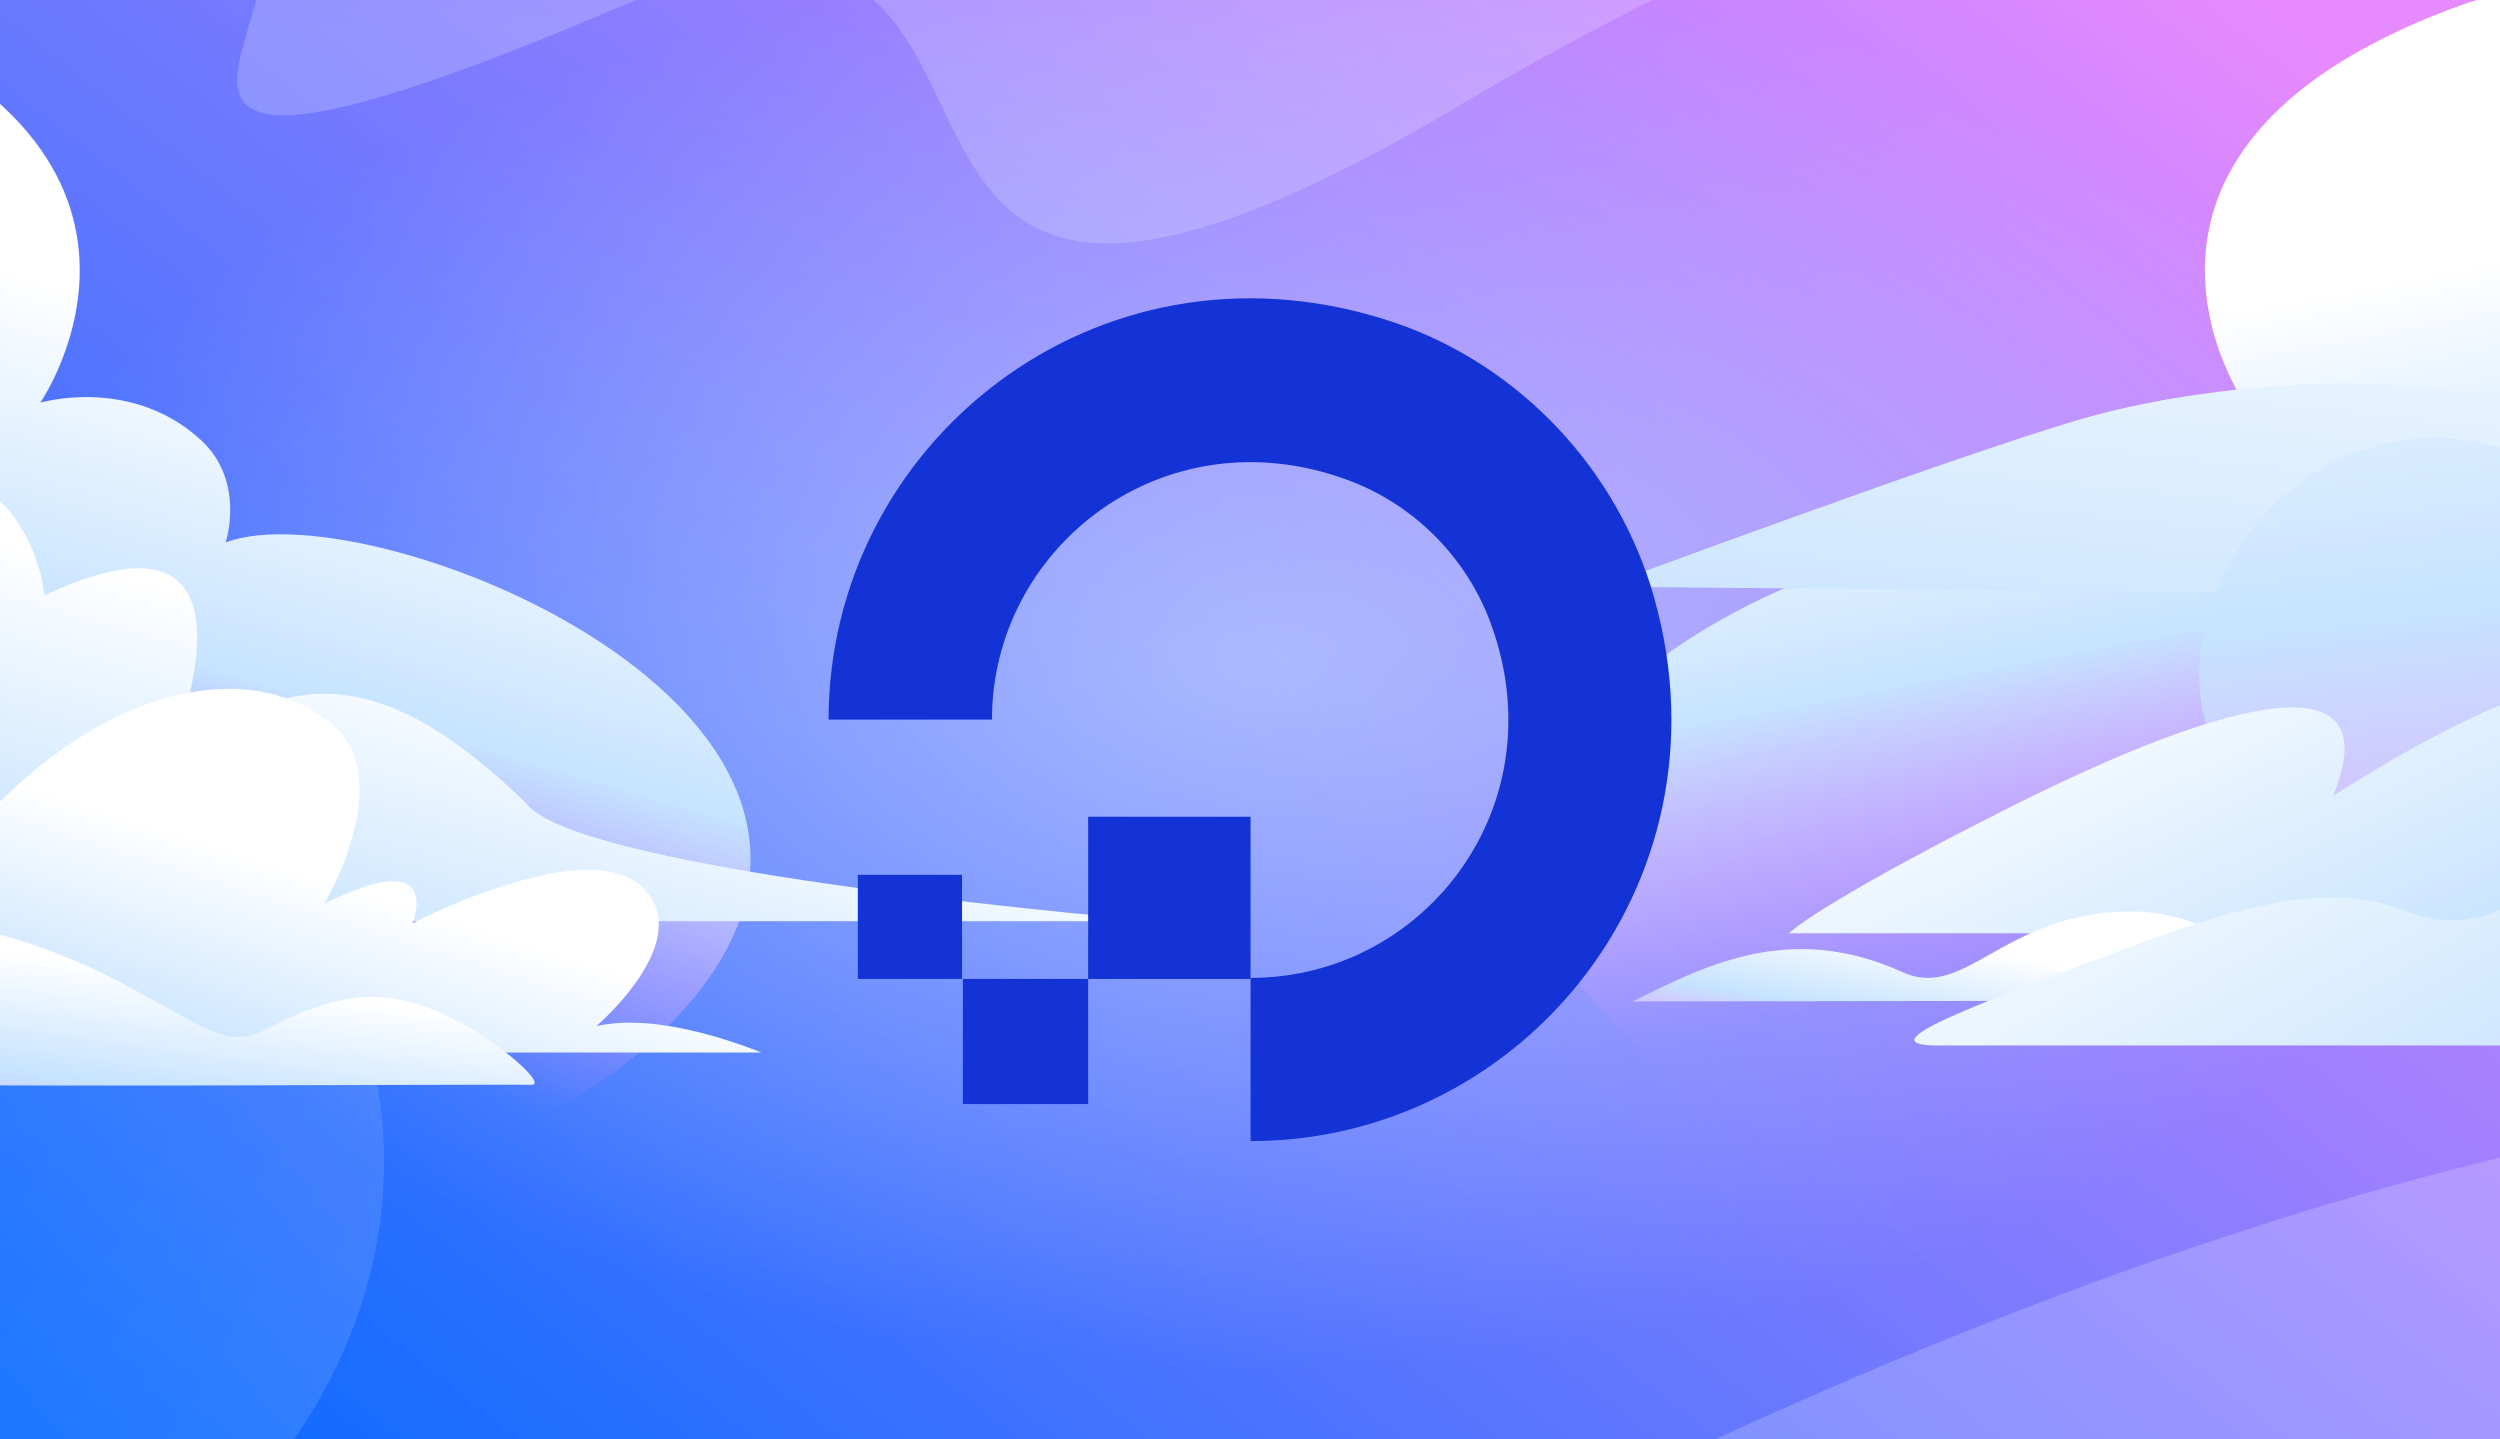
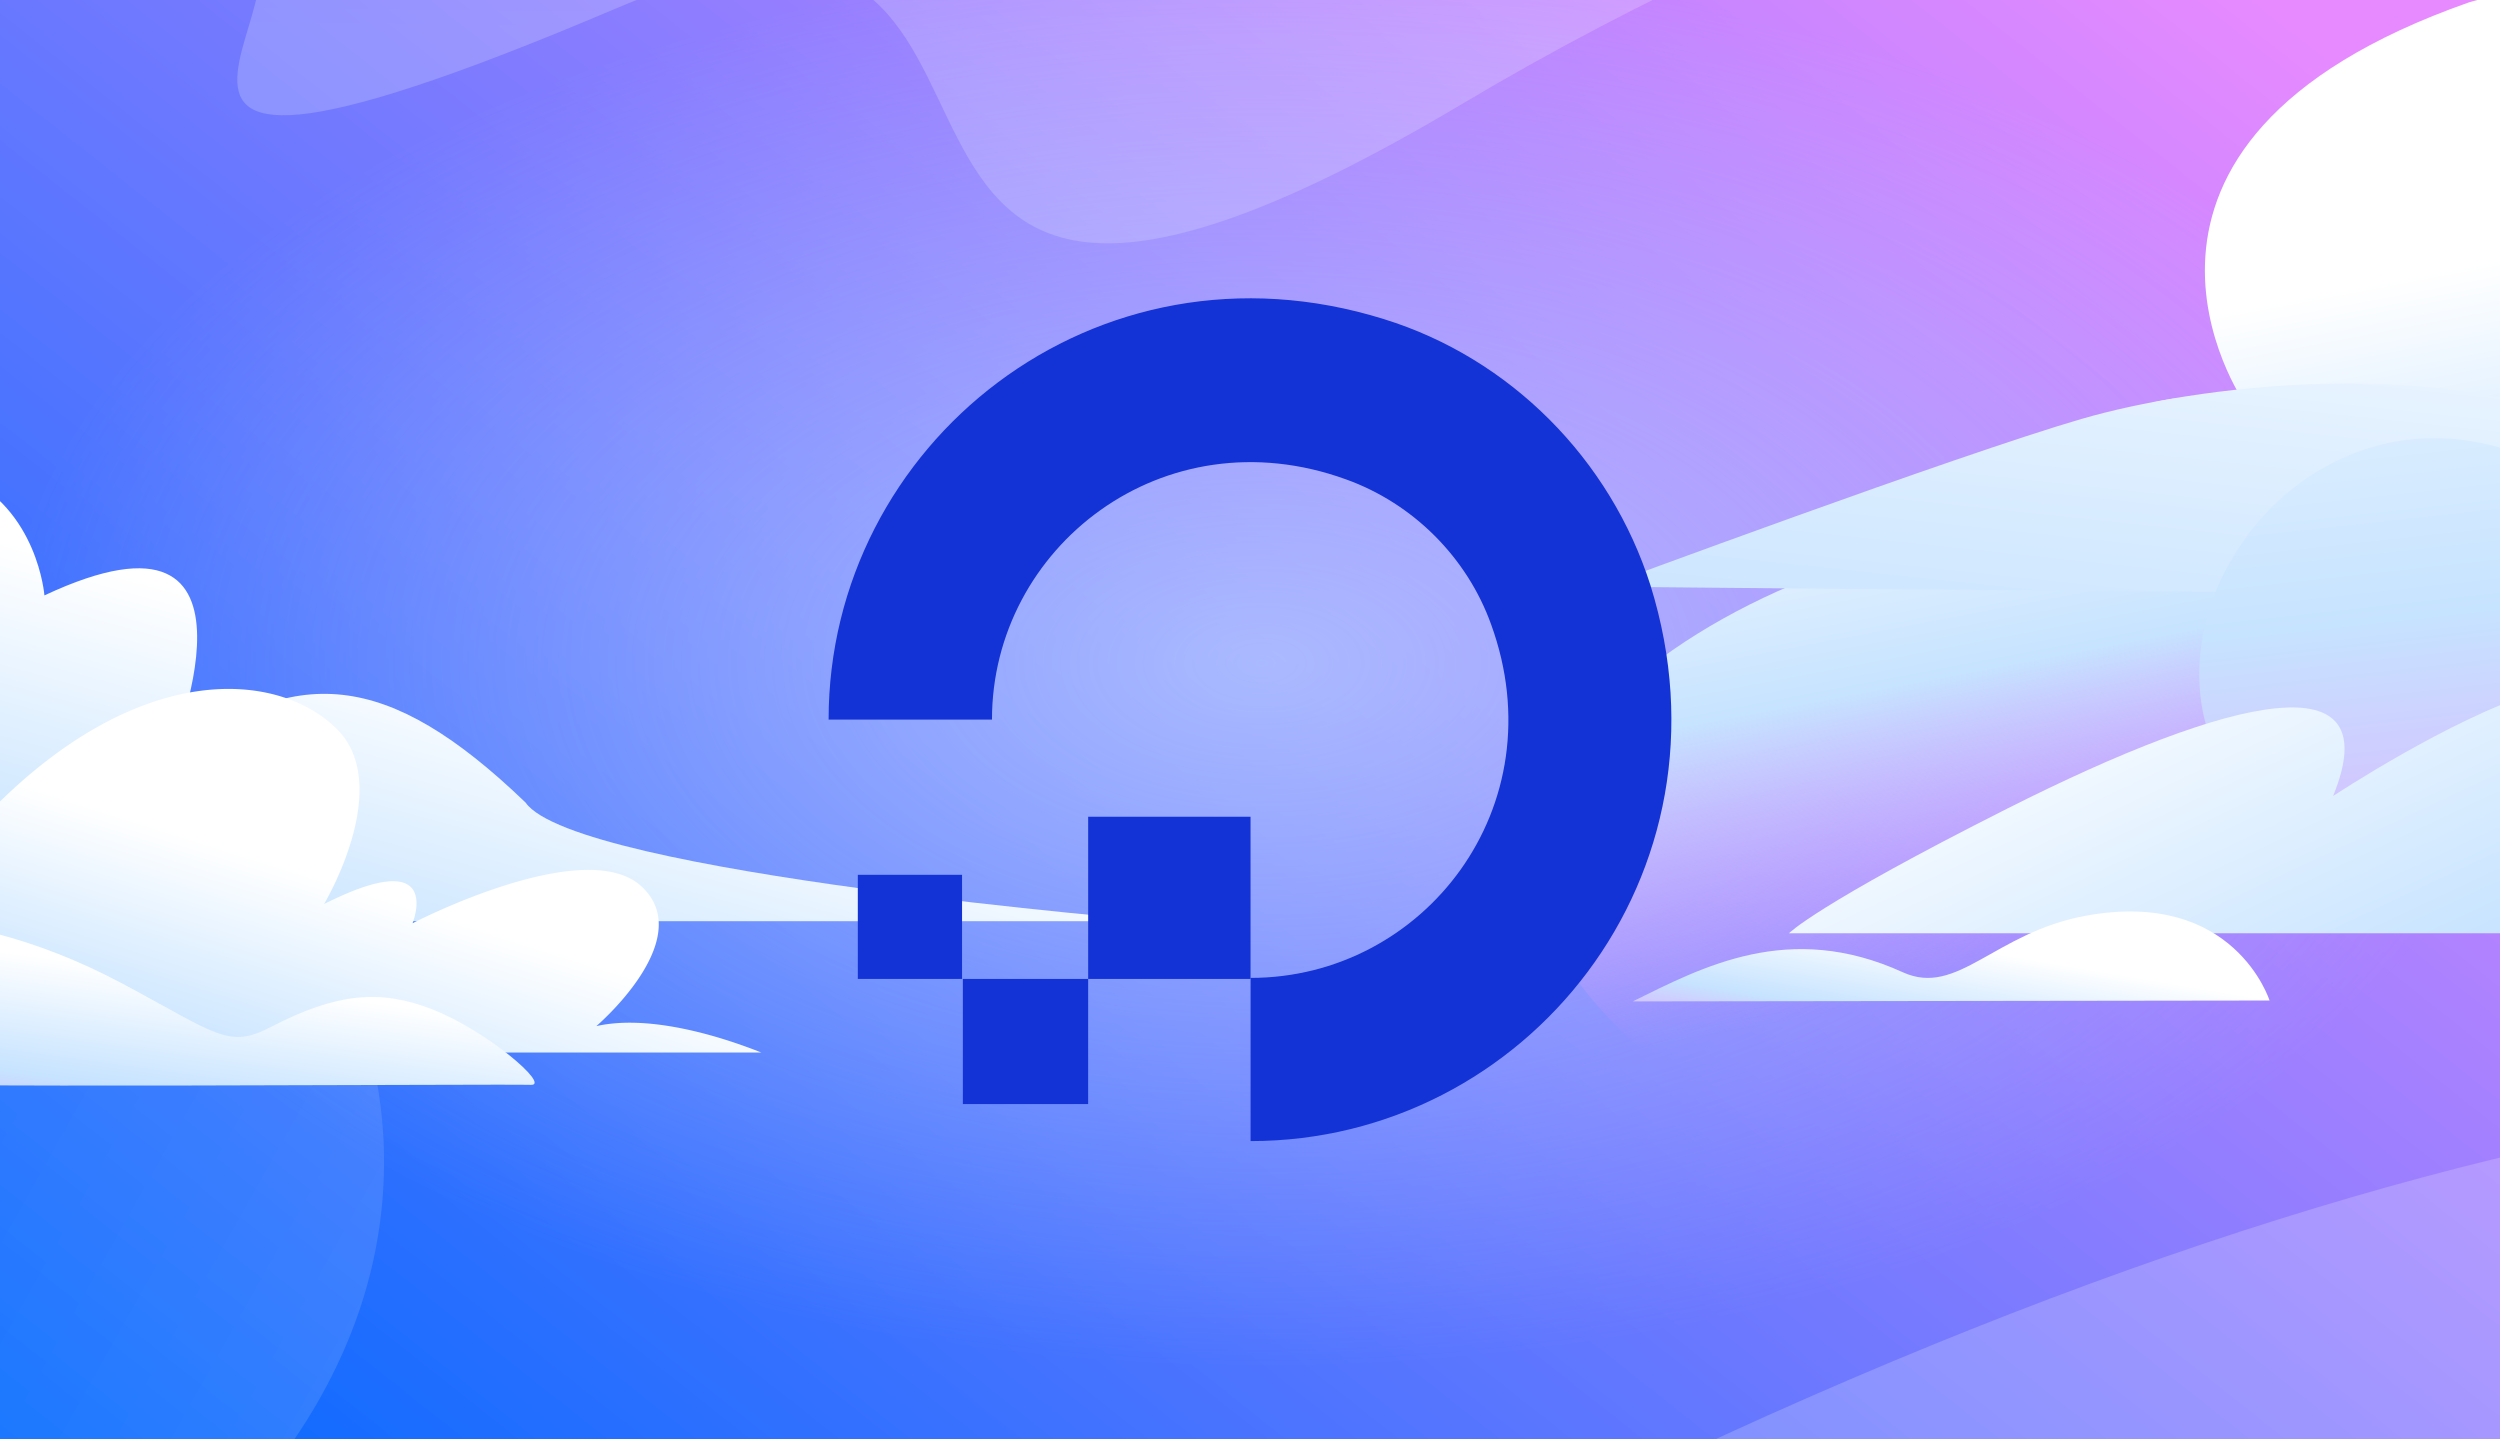
<svg xmlns="http://www.w3.org/2000/svg" fill="none" height="608" width="1056">
  <rect width="100%" height="100%" fill="#333333" stroke="none" />
  <g clip-path="url(#a)">
    <path d="M0 0h1056v608H0z" fill="url(#b)" />
    <path d="M-247.652 796.254c-300.779 55.113 26.8 308.336 830.823-118.186C1387.19 251.545 1793.03 489.673 1752.2 1018H-739V69c34.458 375.621-58.068 794.07 289.066 375.621C-16.017-78.441 569.771 646.473-247.652 796.254" fill="url(#c)" opacity=".2" />
    <path d="M260.447 3.46C-21.969 123.49 175.48-33.983 82.215-28.364l1174.635-254.39 32.61 150.563c-45.85-8.228-360.801-9.065-671.72 176.008S478.779-89.335 260.447 3.46" fill="url(#d)" opacity=".2" />
    <ellipse cx="532.5" cy="279.5" fill="url(#e)" opacity=".6" rx="584.5" ry="328.5" />
    <path d="M681.022 431.613C559.655 306.5 807.283 205.646 869.694 229.099c0 0-8.571-25.831 10.563-43.321 29.587-27.039 67.738-15.69 67.738-15.69s-75.448-109.21 94.865-169.08c236.98-69.074 165.39 138.819 140.42 156.976C1612.45 52.24 1646.93 506.5 1285.15 506.5c-164.35 3.4-482.761 50.226-604.128-74.887" fill="url(#f)" />
    <path d="M879.421 176.906c47.506-13.797 147.019-26.713 218.919 3.683 71.89 30.396 90.33 58.058 169.7 42.119 76.44-15.346 134.52-6.788 270.91 25.098 38.75 9.063-861.95 0-861.95 0s149.802-55.62 202.421-70.907z" fill="url(#g)" />
    <path d="m984.224 361.868 537.266 2.188c-143.1-102.062-136.69-30.295-136.69-30.295-107.84-101.824-232.16-64.188-232.16-64.188C1010 60 839.002 298.5 984.224 361.868" fill="url(#h)" />
    <path d="M1396.57 362.735c87.97-163.265-37.28-163.763-119.66-135.977-99.33 33.512-163.87 85.347-163.87 85.347 2.1-30.608-29.47-23.825-40.83-20.251-37.57 11.831-86.72 44.39-86.72 44.39 23.57-57.494-41.493-43.162-137.659 5.323-80.969 40.816-92.175 52.654-92.175 52.654h623.294l17.62-31.494z" fill="url(#i)" />
    <path d="M689.656 423c29.511-14.553 66.065-34.208 114.103-12.314 23.138 10.543 38.64-16.835 77.377-23.903 62.668-11.43 77.52 35.838 77.52 35.838z" fill="url(#j)" />
-     <path d="M818.389 441.613c-32.298 0 21.227-18.994 80.798-41.397 47.703-17.944 84.462-27.69 115.133-16.03 55.08 20.944 65.78-35.731 151.56-71.916 210.63-88.839 307.73 129.343 307.73 129.343z" fill="url(#k)" />
-     <path d="M284.001 431.613C405.368 306.5 157.741 205.646 95.33 229.099c0 0 8.57-25.831-10.564-43.321-29.587-27.039-67.738-15.69-67.738-15.69S92.477 60.878-77.836 1.008C-314.812-68.066-243.224 139.827-218.26 157.984-647.428 52.24-681.903 506.5-320.131 506.5c164.35 3.4 482.765 50.226 604.132-74.887" fill="url(#l)" />
    <path d="M-495 389.125h984.73S243 369 222 339c-58.5-56.262-97.666-59.115-150.789-17.907 0 0 49.633-117.42-52.448-69.595 0 0-11.004-145.912-246.6 31.24 0 0-16.88-96.946-267.163 106.394z" fill="url(#m)" />
    <path d="M321.557 444.579H-276c24.324-19.096 158.973-123.385 192.322-119.439 24.912 2.952 10.174 41.617 9.924 42.28 67.081-62.989 67.736-22.808 67.736-22.808 64.041-66.588 123.658-61.398 148.409-36.573 24.147 24.22-5.5 73.825-5.5 73.825 50.613-25.451 37.62 7.479 37.377 8.105.868-.449 72.904-37.597 96.735-15.512 15.43 14.305 3.084 34.623-7.679 47.293a119 119 0 0 1-8.032 8.547c-2.068 2.003-3.401 3.137-3.401 3.137 23.779-5.367 55.722 5.587 69.666 11.145" fill="url(#n)" />
    <path d="M-114.05 457.297c84.522 2.422 322.693.515 338.396.942 8.076.221-18.405-22.667-41.624-31.84-21.902-8.651-40.579-7.024-68.399 7.45-18.022 9.379-22.866 2.768-62.687-18.412-149.895-79.707-252.807 39.364-165.686 41.86" fill="url(#o)" />
    <path d="M528.243 413.065V482c116.43 0 207.033-112.494 168.929-234.716-16.935-53.286-59.273-96-112.619-112.494C462.619 96.728 350 187.654 350 303.954h69.011c0-72.74 72.398-129.41 149.453-101.498 28.367 10.15 51.229 32.987 61.39 61.322 27.944 76.97-28.366 149.287-101.611 149.287" fill="#1433D6" />
    <path d="M459.642 413.489h68.588v-68.512h-68.588zm-.008 52.862h-52.923v-52.862h52.931zm-97.292-52.862h44.031v-43.983h-44.031z" fill="#1433D6" />
  </g>
  <defs>
    <linearGradient gradientUnits="userSpaceOnUse" id="b" x1="0" x2="673" y1="622.5" y2="-228.5">
      <stop stop-color="#0069FF" />
      <stop offset="1" stop-color="#E88AFF" />
    </linearGradient>
    <linearGradient gradientUnits="userSpaceOnUse" id="c" x1="551.265" x2="-364.93" y1="702.29" y2="186.674">
      <stop stop-color="#fff" />
      <stop offset="1" stop-color="#fff" stop-opacity="0" />
    </linearGradient>
    <linearGradient gradientUnits="userSpaceOnUse" id="d" x1="584.554" x2="587.643" y1="17.168" y2="-286.035">
      <stop stop-color="#fff" />
      <stop offset="1" stop-color="#fff" stop-opacity="0" />
    </linearGradient>
    <linearGradient gradientUnits="userSpaceOnUse" id="f" x1="825.155" x2="873.676" y1="153.5" y2="408.572">
      <stop stop-color="#fff" />
      <stop offset=".497" stop-color="#C6E3FF" />
      <stop offset="1" stop-color="#E88AFF" stop-opacity="0" />
    </linearGradient>
    <linearGradient gradientUnits="userSpaceOnUse" id="g" x1="1067.53" x2="1022.5" y1="107.434" y2="530">
      <stop stop-color="#F4F9FF" />
      <stop offset=".497" stop-color="#C6E3FF" />
      <stop offset="1" stop-color="#0069FF" />
    </linearGradient>
    <linearGradient gradientUnits="userSpaceOnUse" id="h" x1="1263.66" x2="1313.16" y1="8" y2="456">
      <stop stop-color="#fff" />
      <stop offset=".497" stop-color="#C6E3FF" />
      <stop offset="1" stop-color="#E88AFF" />
    </linearGradient>
    <linearGradient gradientUnits="userSpaceOnUse" id="i" x1="805.156" x2="969.156" y1="304" y2="653.5">
      <stop stop-color="#fff" />
      <stop offset=".497" stop-color="#C6E3FF" />
      <stop offset="1" stop-color="#E88AFF" />
    </linearGradient>
    <linearGradient gradientUnits="userSpaceOnUse" id="j" x1="740.467" x2="728.986" y1="385.253" y2="453.07">
      <stop stop-color="#fff" />
      <stop offset=".497" stop-color="#C6E3FF" />
      <stop offset="1" stop-color="#E88AFF" />
    </linearGradient>
    <linearGradient gradientUnits="userSpaceOnUse" id="k" x1="808.656" x2="1040.16" y1="357.5" y2="761">
      <stop stop-color="#fff" />
      <stop offset=".497" stop-color="#C6E3FF" />
      <stop offset="1" stop-color="#E88AFF" />
    </linearGradient>
    <linearGradient gradientUnits="userSpaceOnUse" id="l" x1="139.868" x2="62.479" y1="153.5" y2="419.855">
      <stop stop-color="#fff" />
      <stop offset=".497" stop-color="#C6E3FF" />
      <stop offset="1" stop-color="#E88AFF" stop-opacity="0" />
    </linearGradient>
    <linearGradient gradientUnits="userSpaceOnUse" id="m" x1="-342.589" x2="-414.965" y1="132.882" y2="394.133">
      <stop stop-color="#fff" />
      <stop offset=".5" stop-color="#C6E3FF" />
      <stop offset="1" stop-color="#E88AFF" />
    </linearGradient>
    <linearGradient gradientUnits="userSpaceOnUse" id="n" x1="-171.678" x2="-226.609" y1="274.022" y2="448.535">
      <stop stop-color="#fff" />
      <stop offset=".497" stop-color="#C6E3FF" />
      <stop offset="1" stop-color="#E88AFF" stop-opacity=".992" />
    </linearGradient>
    <linearGradient gradientUnits="userSpaceOnUse" id="o" x1="-94.64" x2="-108.454" y1="388.372" y2="488.262">
      <stop stop-color="#fff" />
      <stop offset=".497" stop-color="#C6E3FF" />
      <stop offset="1" stop-color="#E88AFF" />
    </linearGradient>
    <radialGradient cx="0" cy="0" gradientTransform="matrix(0 298.5 -533.723 0 533 280)" gradientUnits="userSpaceOnUse" id="e" r="1">
      <stop stop-color="#C6E3FF" />
      <stop offset="1" stop-color="#C6E3FF" stop-opacity="0" />
    </radialGradient>
    <clipPath id="a">
      <path d="M0 0h1056v608H0z" fill="#fff" />
    </clipPath>
  </defs>
</svg>